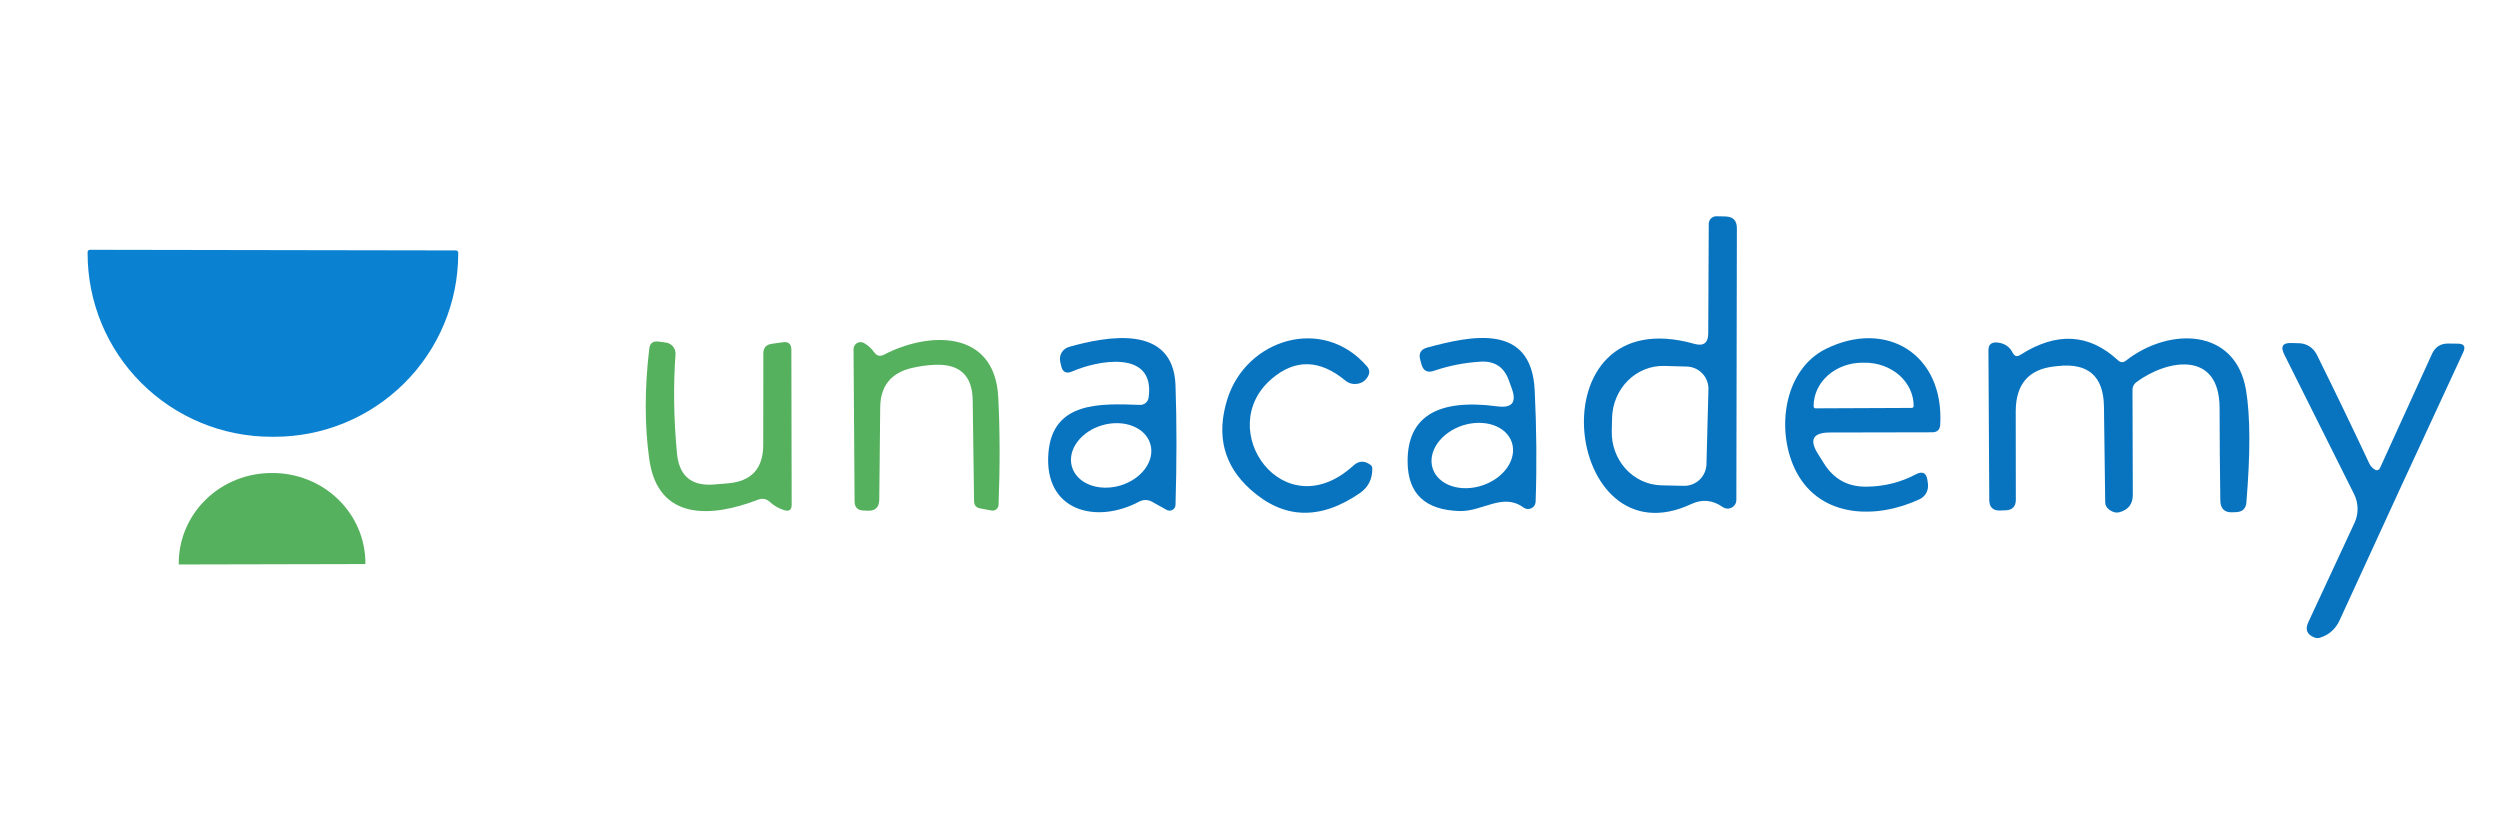
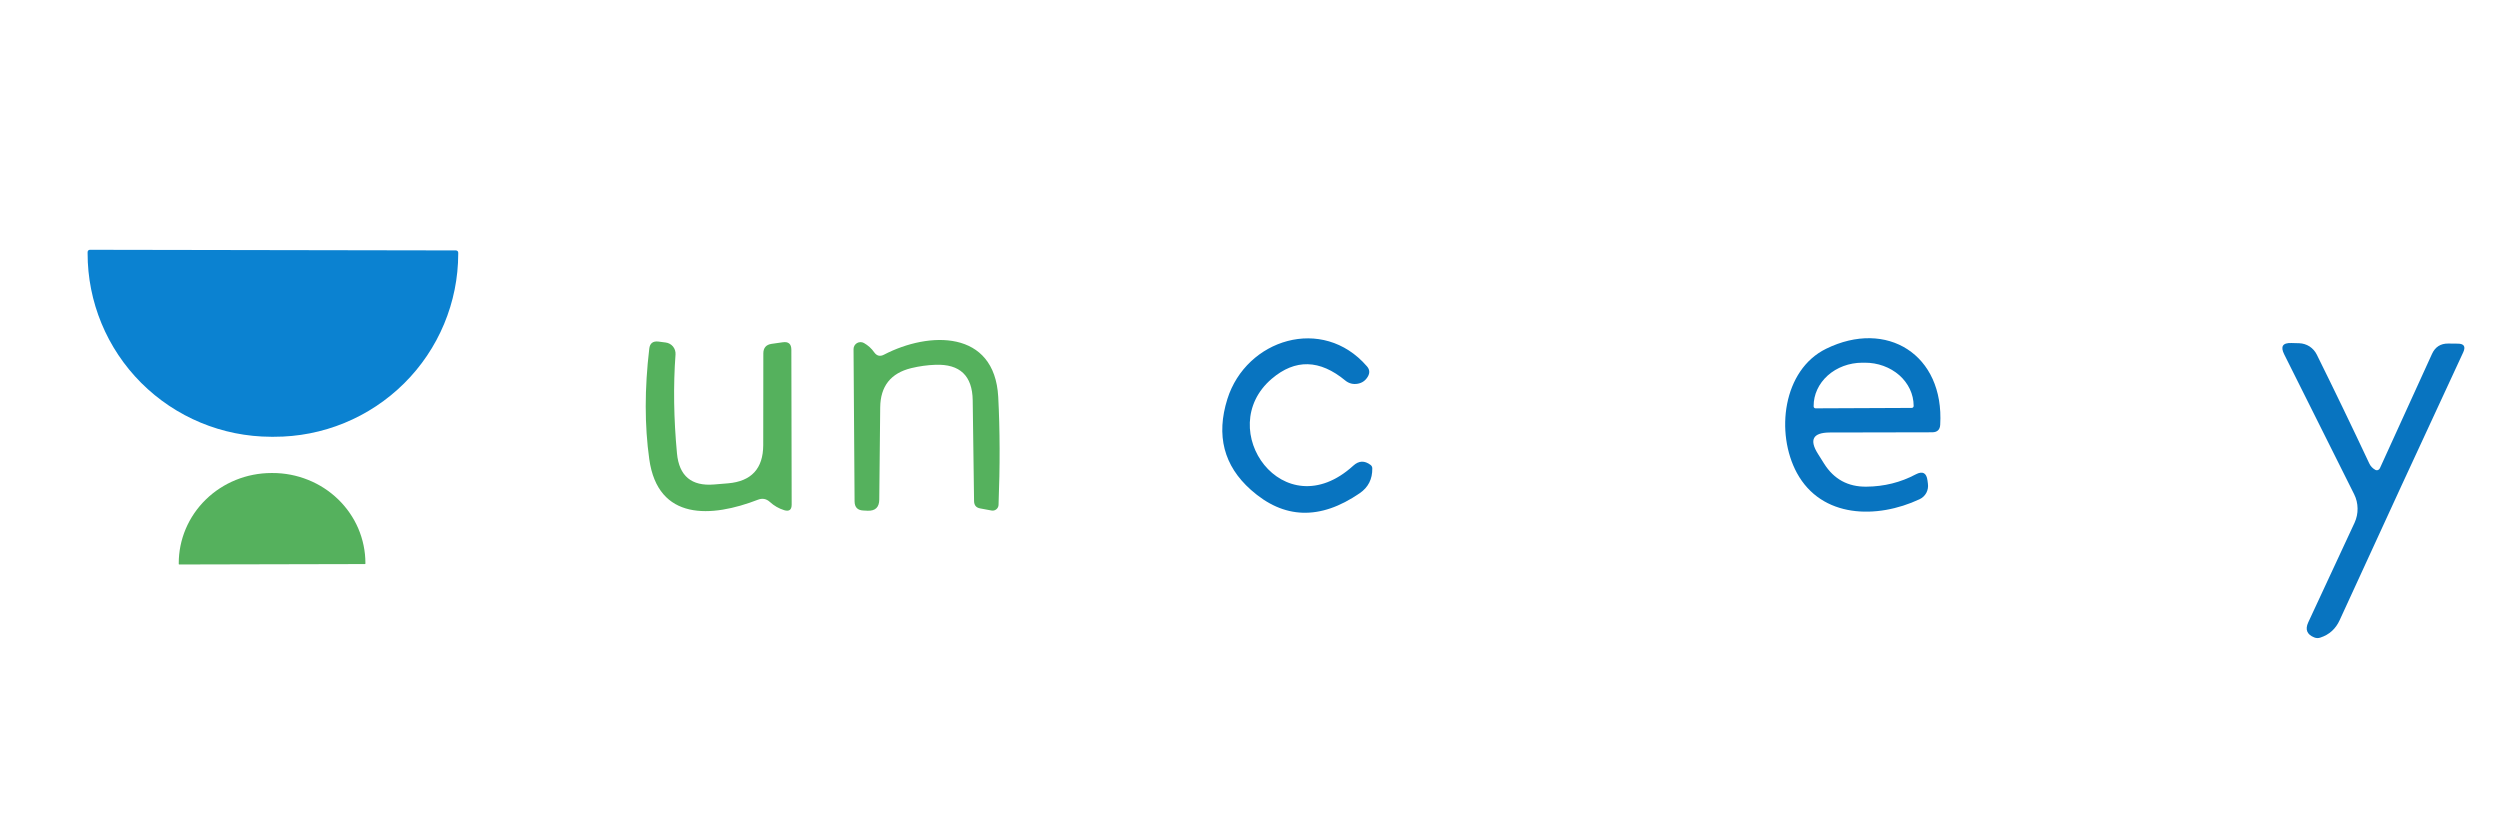
<svg xmlns="http://www.w3.org/2000/svg" width="72" height="24" viewBox="0 0 72 24" fill="none">
-   <path d="M49.197 9.603L49.212 6.444C49.213 6.386 49.236 6.331 49.277 6.29C49.319 6.25 49.374 6.227 49.431 6.228L49.695 6.234C49.913 6.24 50.022 6.352 50.022 6.57L50.007 14.4C50.007 14.445 49.994 14.49 49.971 14.528C49.947 14.567 49.913 14.598 49.873 14.62C49.833 14.64 49.788 14.65 49.743 14.647C49.698 14.645 49.654 14.63 49.617 14.604C49.325 14.4 49.024 14.37 48.714 14.514C45.021 16.251 44.139 8.586 48.798 9.903C49.062 9.977 49.195 9.877 49.197 9.603ZM49.146 13.371L49.203 11.211C49.207 11.042 49.144 10.878 49.028 10.756C48.911 10.633 48.751 10.562 48.582 10.557L47.928 10.539C47.541 10.529 47.165 10.681 46.884 10.96C46.603 11.24 46.439 11.624 46.428 12.03L46.419 12.408C46.408 12.814 46.551 13.207 46.818 13.501C47.084 13.795 47.451 13.966 47.838 13.977L48.492 13.992C48.661 13.996 48.825 13.933 48.947 13.817C49.07 13.7 49.141 13.54 49.146 13.371Z" fill="#0874C0" />
  <path d="M13.131 7.212C13.14 7.212 13.148 7.214 13.156 7.217C13.164 7.22 13.171 7.225 13.178 7.231C13.184 7.238 13.189 7.245 13.192 7.253C13.195 7.261 13.197 7.269 13.197 7.278V7.311C13.196 8.004 13.058 8.691 12.79 9.331C12.523 9.971 12.132 10.552 11.639 11.041C11.146 11.53 10.561 11.918 9.918 12.182C9.275 12.446 8.586 12.581 7.89 12.579H7.806C6.402 12.576 5.057 12.017 4.066 11.026C3.076 10.035 2.521 8.692 2.523 7.293V7.26C2.523 7.243 2.53 7.226 2.542 7.213C2.555 7.201 2.571 7.194 2.589 7.194L13.131 7.212Z" fill="#0B82D1" />
-   <path d="M33.081 11.448C33.276 10.038 31.578 10.389 30.879 10.698C30.707 10.772 30.601 10.718 30.561 10.536L30.534 10.416C30.514 10.326 30.529 10.232 30.576 10.153C30.624 10.074 30.7 10.015 30.789 9.99C31.875 9.684 33.792 9.321 33.855 11.1C33.891 12.17 33.891 13.316 33.855 14.538C33.855 14.568 33.847 14.597 33.832 14.622C33.817 14.648 33.795 14.669 33.769 14.684C33.744 14.699 33.715 14.707 33.685 14.707C33.655 14.707 33.626 14.7 33.6 14.685L33.174 14.448C33.119 14.417 33.057 14.401 32.993 14.401C32.93 14.4 32.867 14.415 32.811 14.445C31.581 15.105 30.054 14.73 30.195 13.038C30.318 11.547 31.716 11.622 32.829 11.661C32.89 11.664 32.949 11.643 32.996 11.604C33.042 11.564 33.073 11.509 33.081 11.448ZM33.131 12.792C33.065 12.561 32.883 12.373 32.624 12.271C32.365 12.168 32.051 12.159 31.751 12.245C31.451 12.331 31.19 12.505 31.025 12.729C30.86 12.953 30.804 13.209 30.871 13.44C30.937 13.671 31.119 13.858 31.378 13.961C31.637 14.063 31.951 14.073 32.251 13.987C32.55 13.901 32.812 13.727 32.977 13.502C33.142 13.278 33.198 13.023 33.131 12.792Z" fill="#0874C0" />
  <path d="M36.627 10.908C34.929 12.357 36.966 15.243 38.976 13.41C39.134 13.266 39.299 13.259 39.471 13.389C39.505 13.415 39.522 13.449 39.522 13.491C39.526 13.799 39.405 14.037 39.159 14.205C38.019 14.987 36.974 14.954 36.024 14.106C35.244 13.412 35.019 12.54 35.349 11.49C35.892 9.768 38.091 9.075 39.366 10.548C39.446 10.638 39.456 10.736 39.396 10.842C39.328 10.96 39.229 11.03 39.099 11.052C39.037 11.063 38.973 11.061 38.913 11.046C38.852 11.03 38.796 11.001 38.748 10.962C38.01 10.35 37.303 10.332 36.627 10.908Z" fill="#0874C0" />
-   <path d="M43.539 11.187L43.452 10.947C43.314 10.569 43.044 10.392 42.642 10.416C42.186 10.442 41.737 10.53 41.295 10.68C41.111 10.744 40.992 10.682 40.938 10.494L40.905 10.371C40.849 10.181 40.917 10.06 41.109 10.008C42.354 9.675 44.103 9.282 44.199 11.232C44.253 12.356 44.262 13.428 44.226 14.448C44.225 14.488 44.212 14.527 44.191 14.561C44.169 14.595 44.138 14.621 44.102 14.639C44.065 14.656 44.025 14.663 43.985 14.659C43.945 14.655 43.907 14.64 43.875 14.616C43.287 14.181 42.702 14.733 42.042 14.718C41.044 14.692 40.543 14.218 40.539 13.296C40.531 12.004 41.393 11.473 43.125 11.703C43.547 11.759 43.685 11.587 43.539 11.187ZM43.542 12.744C43.505 12.631 43.438 12.528 43.347 12.442C43.255 12.356 43.139 12.289 43.007 12.243C42.875 12.198 42.728 12.176 42.576 12.178C42.423 12.18 42.268 12.206 42.118 12.255C41.816 12.355 41.556 12.541 41.395 12.773C41.235 13.006 41.187 13.265 41.262 13.494C41.299 13.607 41.366 13.71 41.458 13.796C41.549 13.882 41.664 13.949 41.797 13.995C41.929 14.04 42.075 14.062 42.228 14.06C42.381 14.058 42.536 14.032 42.686 13.982C42.988 13.883 43.248 13.697 43.409 13.465C43.569 13.232 43.617 12.973 43.542 12.744Z" fill="#0874C0" />
  <path d="M52.698 12.456C52.212 12.458 52.099 12.664 52.359 13.074L52.536 13.356C52.818 13.802 53.223 14.022 53.751 14.016C54.263 14.012 54.737 13.894 55.173 13.662C55.371 13.558 55.484 13.617 55.512 13.839C55.516 13.869 55.52 13.9 55.524 13.932C55.537 14.023 55.52 14.116 55.477 14.197C55.433 14.277 55.364 14.341 55.281 14.379C54.063 14.949 52.464 14.931 51.75 13.62C51.129 12.471 51.342 10.656 52.593 10.044C54.333 9.189 55.998 10.206 55.878 12.234C55.87 12.376 55.794 12.448 55.65 12.45L52.698 12.456ZM52.287 11.76L55.059 11.748C55.073 11.748 55.087 11.742 55.097 11.732C55.107 11.722 55.113 11.708 55.113 11.694V11.682C55.112 11.519 55.075 11.357 55.004 11.207C54.933 11.057 54.829 10.92 54.699 10.805C54.568 10.691 54.413 10.6 54.243 10.538C54.072 10.476 53.89 10.445 53.706 10.446H53.628C53.257 10.448 52.901 10.58 52.639 10.814C52.378 11.048 52.231 11.365 52.233 11.694V11.706C52.233 11.72 52.239 11.734 52.249 11.744C52.259 11.754 52.273 11.76 52.287 11.76Z" fill="#0874C0" />
-   <path d="M57.966 10.161C58.018 10.261 58.091 10.281 58.185 10.221C59.229 9.553 60.167 9.605 60.999 10.377C61.073 10.445 61.149 10.448 61.227 10.386C62.478 9.408 64.389 9.444 64.686 11.238C64.81 11.988 64.813 13.068 64.695 14.478C64.679 14.646 64.587 14.736 64.419 14.748L64.314 14.754C64.072 14.77 63.949 14.657 63.945 14.415C63.933 13.581 63.926 12.69 63.924 11.742C63.918 10.098 62.439 10.338 61.533 11.001C61.455 11.059 61.416 11.135 61.416 11.229L61.425 14.25C61.425 14.514 61.298 14.681 61.044 14.751C60.936 14.781 60.826 14.748 60.714 14.652C60.688 14.628 60.666 14.6 60.652 14.567C60.637 14.535 60.63 14.501 60.63 14.466L60.594 11.715C60.584 10.837 60.142 10.446 59.268 10.542C59.234 10.546 59.198 10.55 59.16 10.554C58.422 10.636 58.053 11.068 58.053 11.85L58.056 14.391C58.056 14.589 57.957 14.691 57.759 14.697L57.603 14.703C57.397 14.709 57.293 14.609 57.291 14.403L57.267 10.095C57.265 9.927 57.349 9.85 57.519 9.864C57.729 9.884 57.878 9.983 57.966 10.161Z" fill="#0874C0" />
  <path d="M20.967 13.92C21.641 13.862 21.979 13.495 21.981 12.819L21.984 10.179C21.984 10.019 22.063 9.927 22.221 9.903L22.539 9.858C22.707 9.832 22.791 9.904 22.791 10.074L22.8 14.532C22.8 14.682 22.729 14.736 22.587 14.694C22.431 14.646 22.292 14.566 22.17 14.454C22.07 14.364 21.957 14.343 21.831 14.391C20.493 14.91 18.948 15.009 18.699 13.224C18.563 12.254 18.563 11.193 18.699 10.041C18.717 9.887 18.804 9.819 18.96 9.837L19.17 9.864C19.253 9.874 19.328 9.915 19.382 9.979C19.435 10.044 19.461 10.126 19.455 10.209C19.389 11.109 19.403 12.059 19.497 13.059C19.559 13.709 19.915 14.007 20.565 13.953L20.967 13.92Z" fill="#55B15D" />
  <path d="M25.458 10.215C26.754 9.54 28.644 9.492 28.749 11.43C28.799 12.38 28.802 13.418 28.758 14.544C28.757 14.568 28.75 14.592 28.739 14.613C28.728 14.635 28.712 14.654 28.693 14.669C28.674 14.684 28.652 14.695 28.629 14.701C28.605 14.707 28.581 14.707 28.557 14.703L28.233 14.643C28.115 14.623 28.055 14.553 28.053 14.433L28.014 11.529C28.004 10.821 27.646 10.48 26.94 10.506C26.708 10.514 26.476 10.546 26.244 10.602C25.654 10.746 25.356 11.123 25.35 11.733L25.323 14.388C25.321 14.61 25.209 14.717 24.987 14.709L24.867 14.703C24.699 14.697 24.614 14.61 24.612 14.442L24.582 10.053C24.582 10.018 24.591 9.984 24.609 9.953C24.627 9.923 24.652 9.898 24.682 9.88C24.712 9.863 24.747 9.853 24.782 9.853C24.817 9.853 24.852 9.862 24.882 9.879C25.002 9.947 25.101 10.037 25.179 10.149C25.253 10.251 25.346 10.273 25.458 10.215Z" fill="#55B15D" />
  <path d="M68.406 13.53C68.417 13.537 68.43 13.541 68.443 13.543C68.457 13.544 68.47 13.543 68.483 13.539C68.496 13.534 68.507 13.527 68.517 13.518C68.527 13.509 68.535 13.498 68.541 13.485L70.041 10.194C70.133 9.992 70.289 9.892 70.509 9.894L70.782 9.897C70.964 9.897 71.017 9.98 70.941 10.146C69.745 12.72 68.559 15.291 67.383 17.859C67.269 18.111 67.083 18.279 66.825 18.363C66.765 18.383 66.706 18.381 66.648 18.357C66.44 18.273 66.383 18.129 66.477 17.925L67.812 15.054C67.871 14.925 67.901 14.784 67.898 14.642C67.896 14.501 67.863 14.361 67.8 14.235L65.784 10.203C65.672 9.979 65.741 9.871 65.991 9.879L66.219 9.885C66.324 9.889 66.427 9.921 66.516 9.978C66.604 10.036 66.676 10.117 66.723 10.212C67.237 11.25 67.741 12.295 68.235 13.347C68.271 13.425 68.328 13.486 68.406 13.53Z" fill="#0874C0" />
  <path d="M5.163 16.257C5.159 16.257 5.155 16.256 5.152 16.253C5.15 16.25 5.148 16.246 5.148 16.242V16.227C5.146 15.538 5.426 14.877 5.926 14.388C6.425 13.9 7.104 13.625 7.812 13.623H7.848C8.199 13.622 8.546 13.689 8.87 13.819C9.194 13.948 9.489 14.139 9.738 14.38C9.986 14.62 10.184 14.906 10.319 15.221C10.453 15.536 10.523 15.874 10.524 16.215V16.23C10.524 16.234 10.522 16.238 10.52 16.241C10.517 16.244 10.513 16.245 10.509 16.245L5.163 16.257Z" fill="#55B15D" />
</svg>